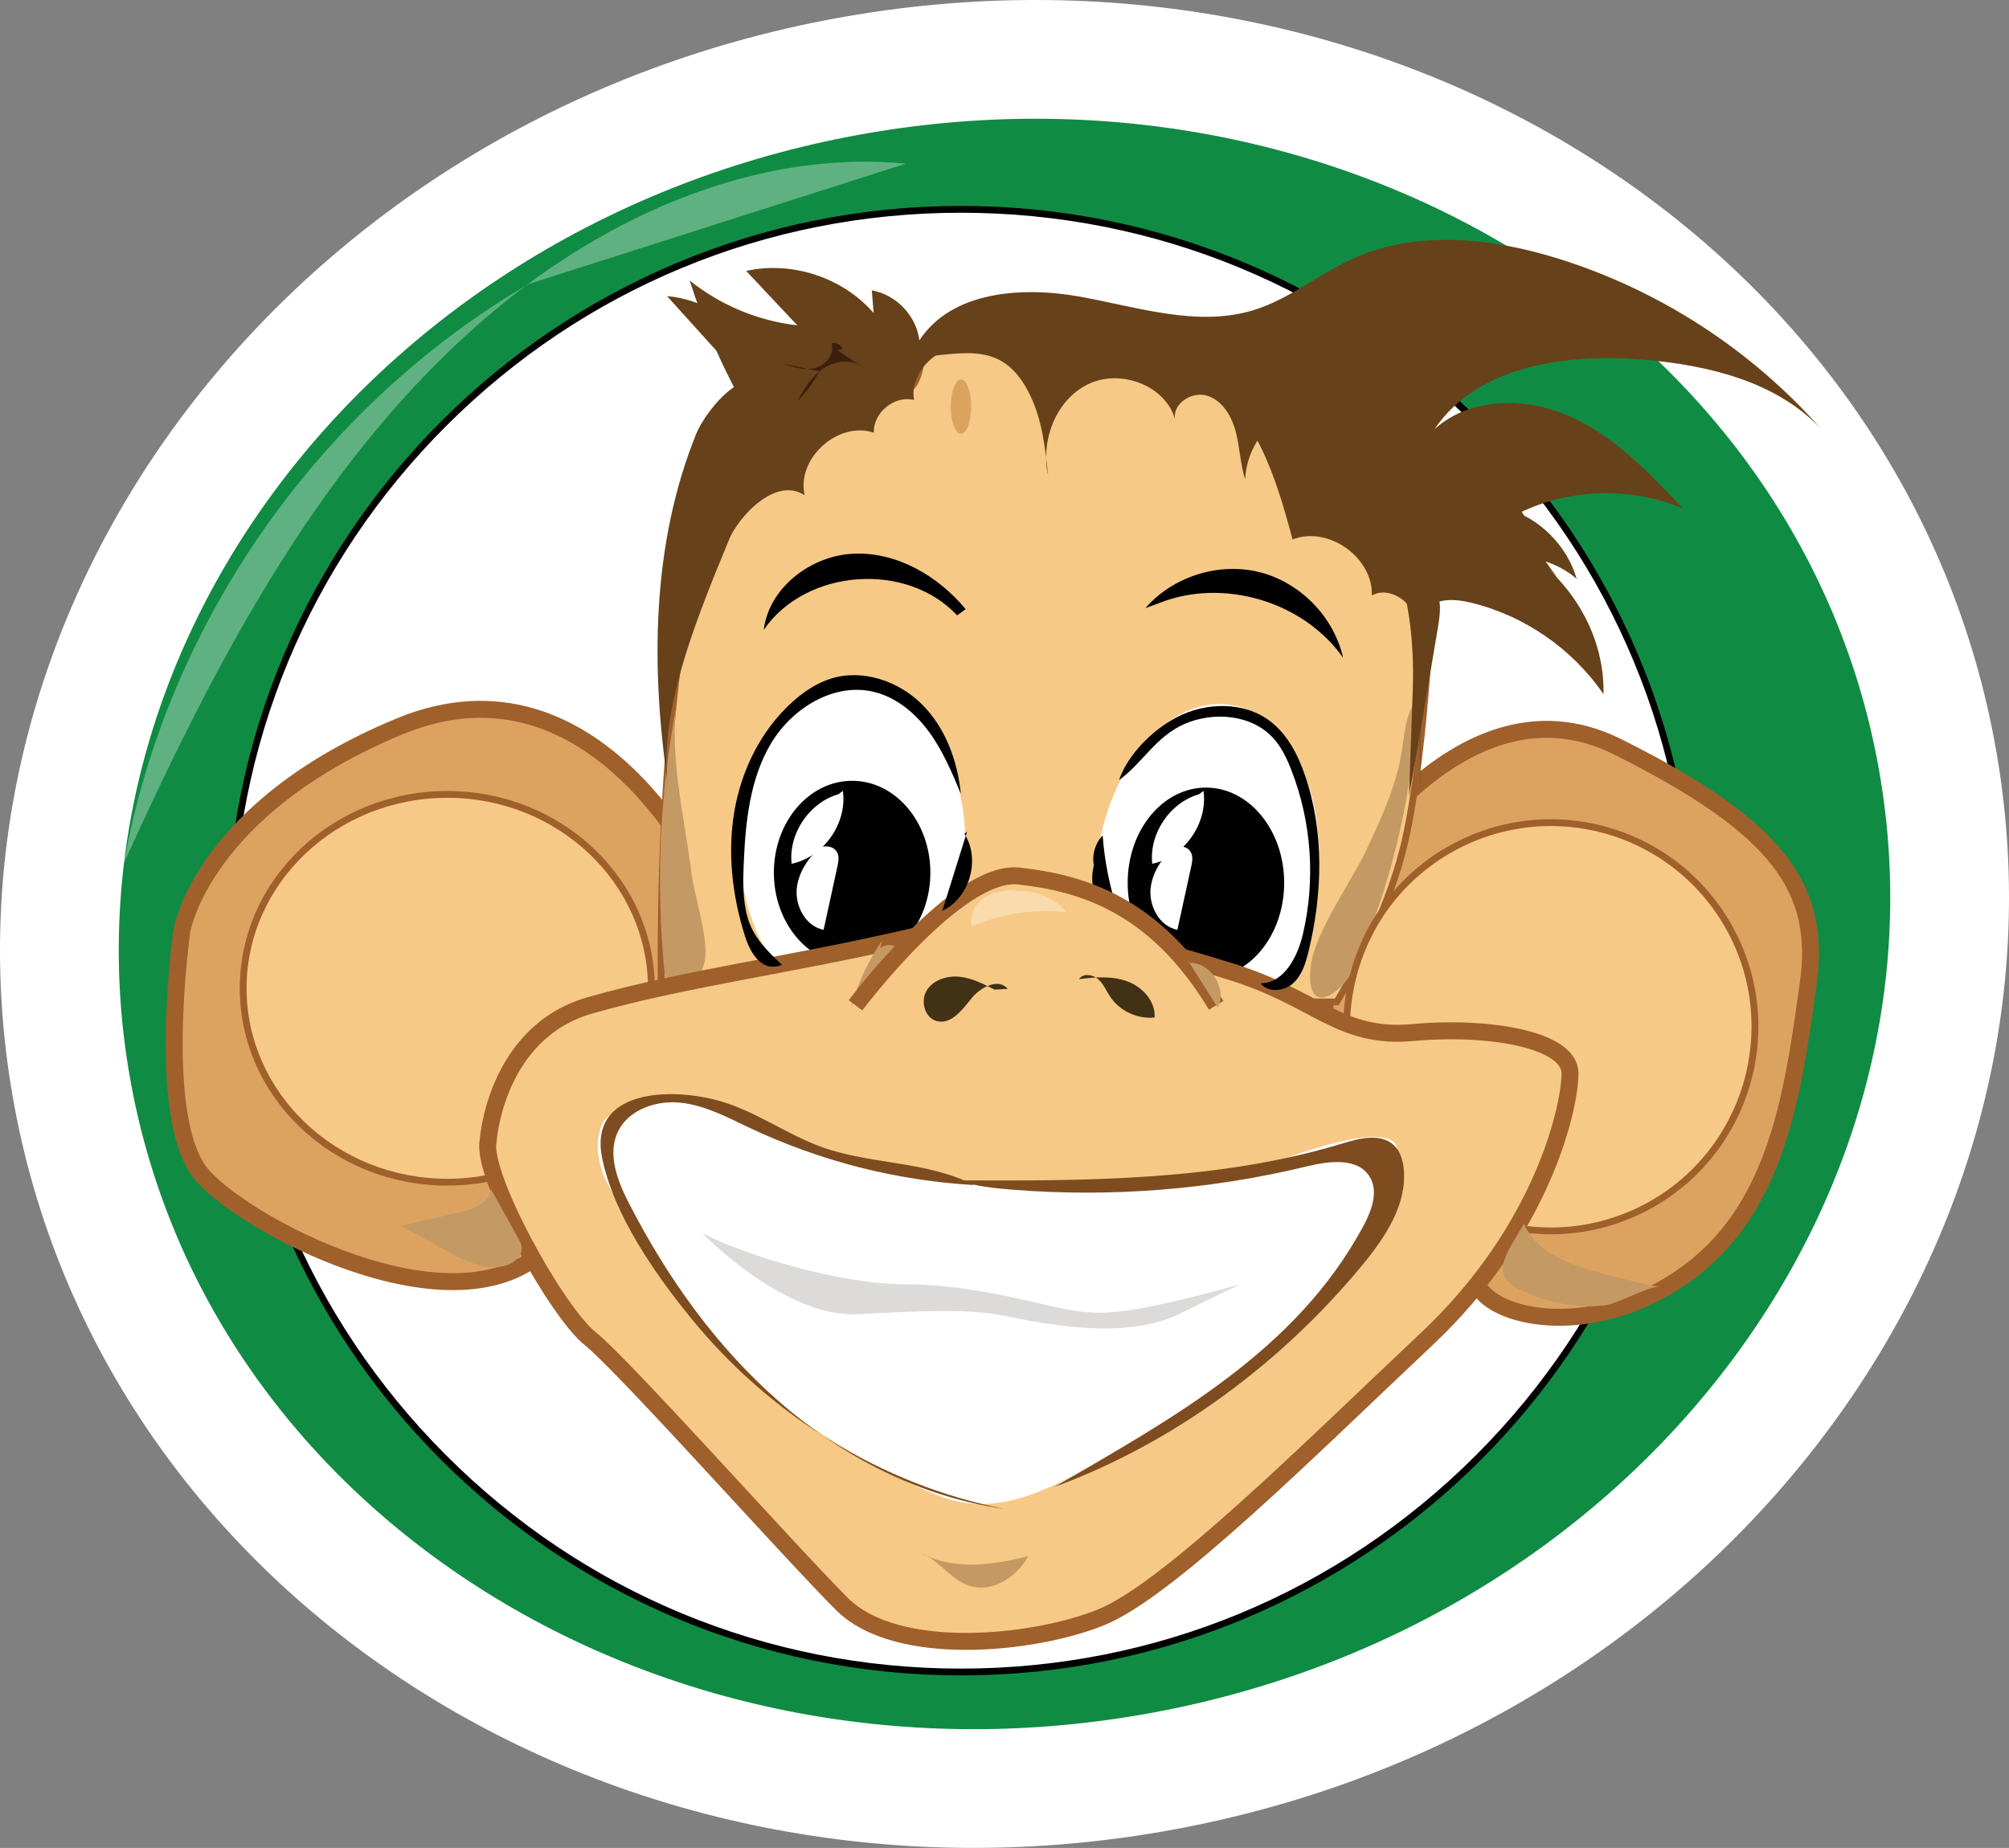
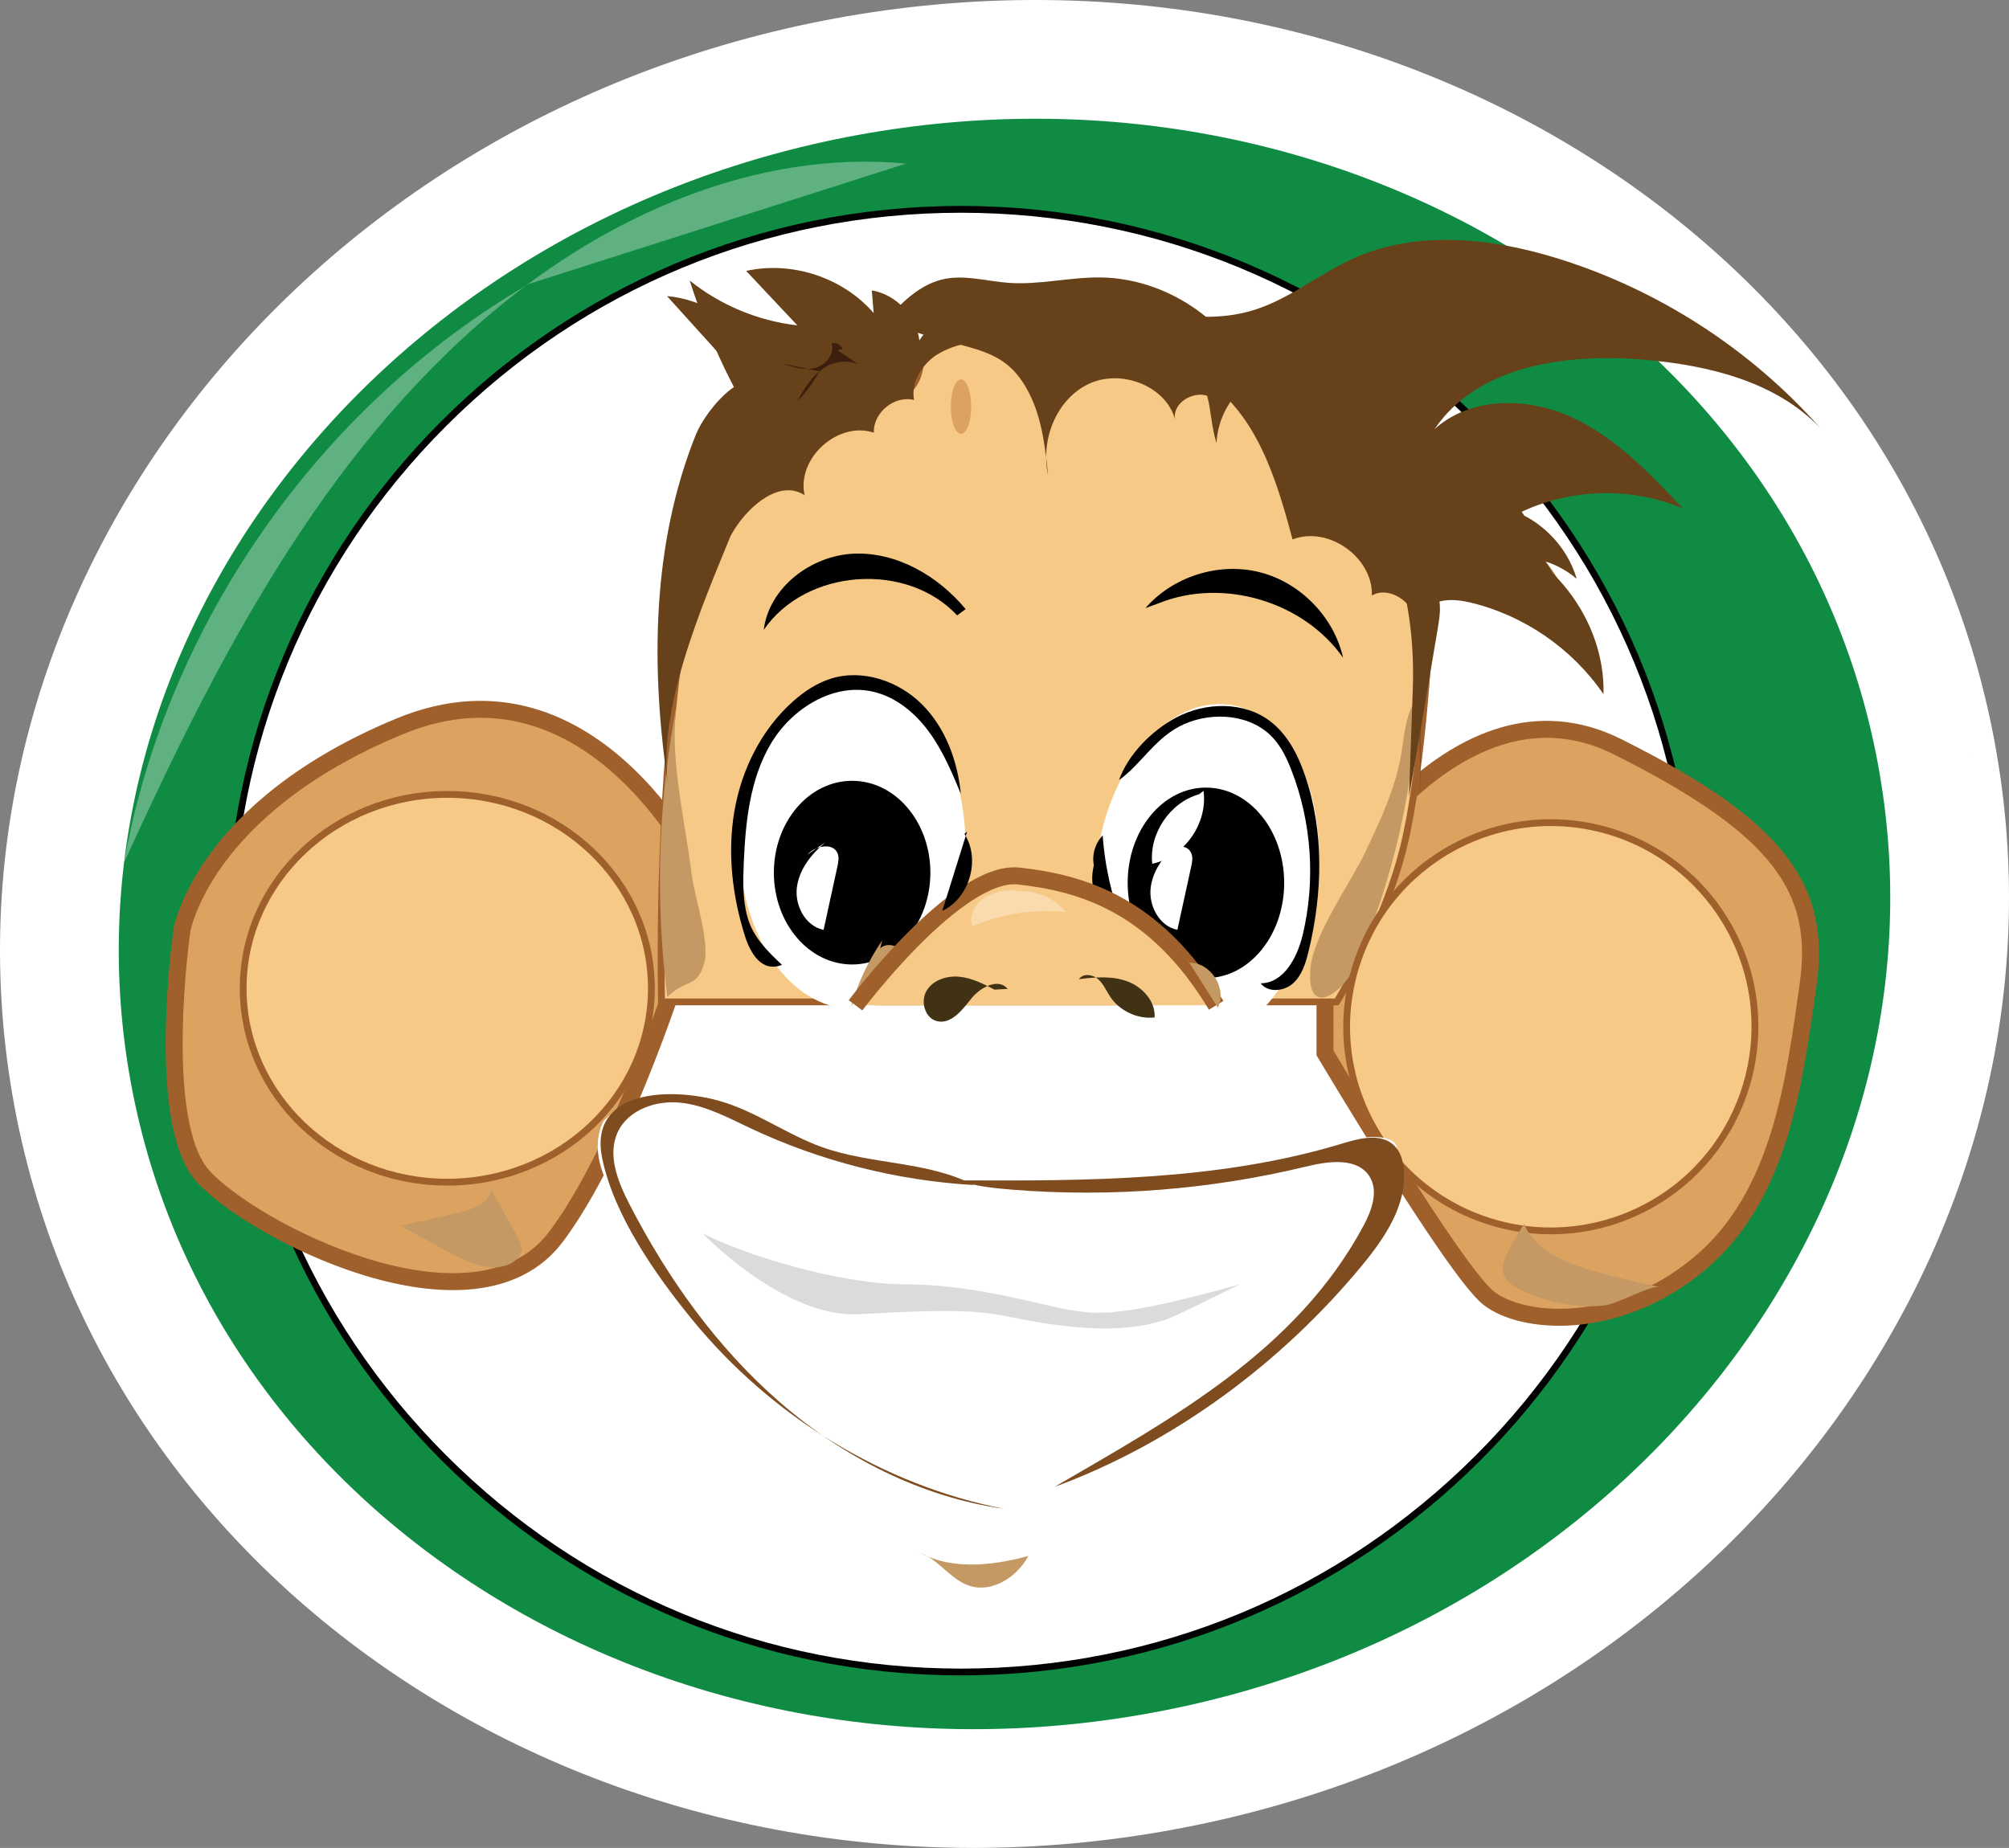
<svg xmlns="http://www.w3.org/2000/svg" xmlns:xlink="http://www.w3.org/1999/xlink" version="1.0" id="HLAVNÍ_grafika" x="0px" y="0px" width="118.421px" height="108.943px" viewBox="0 0 118.421 108.943" enable-background="new 0 0 118.421 108.943" xml:space="preserve">
  <rect x="0" y="0" width="118.421" height="108.943" fill="#808080" stroke="none" />
  <g id="Layer_8">
    <path fill="#108B44" stroke="#FFFFFF" stroke-width="7" stroke-miterlimit="10" d="M114.24,44.979   c4.77,27.653-15.999,54.32-46.391,59.562C37.455,109.785,8.952,91.617,4.182,63.964c-4.77-27.654,16-54.321,46.392-59.563   C80.966-0.841,109.469,17.327,114.24,44.979" />
    <path fill="none" d="M114.24,44.979c4.77,27.653-15.999,54.32-46.391,59.562C37.455,109.785,8.952,91.617,4.182,63.964   c-4.77-27.654,16-54.321,46.392-59.563C80.966-0.841,109.469,17.327,114.24,44.979z" />
    <path fill="#FFFFFF" d="M56.646,98.571c-23.774,0-43.114-19.341-43.114-43.115c0-23.774,19.34-43.115,43.114-43.115   c23.772,0,43.115,19.341,43.115,43.115C99.761,79.23,80.418,98.571,56.646,98.571" />
    <path fill="#010101" d="M56.646,12.542c11.463,0,22.24,4.464,30.344,12.569c8.106,8.105,12.57,18.882,12.57,30.345   s-4.464,22.239-12.57,30.344c-8.104,8.106-18.881,12.571-30.344,12.571s-22.24-4.465-30.344-12.571   C18.196,77.696,13.73,66.919,13.73,55.457s4.466-22.24,12.572-30.345C34.406,17.006,45.183,12.542,56.646,12.542 M56.646,12.14   c-23.922,0-43.315,19.395-43.315,43.316s19.394,43.315,43.315,43.315s43.315-19.394,43.315-43.315S80.568,12.14,56.646,12.14" />
    <path fill="#DCA360" d="M41.606,52.047c0,0-6.417-14.037-18.049-9.225c-11.63,4.813-12.834,12.032-12.834,12.032   s-1.604,11.23,1.204,14.438c2.806,3.208,16.042,10.028,20.856,3.609C37.594,66.486,41.606,52.047,41.606,52.047" />
    <path fill="none" stroke="#9F602C" stroke-miterlimit="10" d="M41.606,52.047c0,0-6.417-14.037-18.049-9.225   c-11.63,4.813-12.834,12.032-12.834,12.032s-1.604,11.23,1.204,14.438c2.806,3.208,16.042,10.028,20.856,3.609   C37.594,66.486,41.606,52.047,41.606,52.047z" />
    <path fill="#F7C986" d="M26.365,69.694c-6.635,0-12.031-5.127-12.031-11.431c0-6.302,5.396-11.431,12.031-11.431   c6.636,0,12.031,5.128,12.031,11.431C38.396,64.567,33,69.694,26.365,69.694" />
    <path fill="#9F602C" d="M26.365,47.034c6.524,0,11.831,5.037,11.831,11.229c0,6.192-5.307,11.23-11.831,11.23   c-6.523,0-11.832-5.039-11.832-11.23C14.533,52.071,19.841,47.034,26.365,47.034 M26.365,46.633   c-6.756,0-12.231,5.208-12.231,11.631c0,6.424,5.476,11.631,12.231,11.631c6.757,0,12.232-5.207,12.232-11.631   C38.597,51.841,33.122,46.633,26.365,46.633" />
    <path fill="#DCA360" d="M78.103,52.85c0,0,7.62-13.637,17.245-8.824c9.626,4.813,12.033,8.422,11.23,14.039   c-0.802,5.614-1.604,12.433-6.417,16.442c-4.813,4.011-10.428,3.61-12.432,2.005c-2.007-1.604-9.627-14.438-9.627-14.438V52.85z" />
    <path fill="none" stroke="#9F602C" stroke-miterlimit="10" d="M78.103,52.85c0,0,7.62-13.637,17.245-8.824   c9.626,4.813,12.033,8.422,11.23,14.039c-0.802,5.614-1.604,12.433-6.417,16.442c-4.813,4.011-10.428,3.61-12.432,2.005   c-2.007-1.604-9.627-14.438-9.627-14.438V52.85z" />
    <path fill="#F7C986" d="M38.996,59.066c-0.052-2.543-0.427-28.94,5.826-34.042l0.133-0.108l-3.33-5.825l6.826,2.008l-2.892-4.956   c0.737,0.007,2.421,0.153,3.447,1.267c0.649,0.706,0.925,1.693,0.821,2.936c-0.123,1.472-0.012,1.725,0.1,1.847   c0.054,0.059,0.124,0.091,0.199,0.091c0.15,0,0.546,0,1.639-3.667c0.547,0.207,2.096,0.932,2.113,2.466l0.004,0.352l0.301-0.182   c1.609-0.975,2.949-1.489,3.867-1.489c0.858,0,2.713,0.156,4.861,0.336c2.896,0.244,6.5,0.547,8.776,0.547   c0.702,0,1.235-0.027,1.631-0.084l0.065-0.008l0.047-0.048c0.049-0.049,5.094-5,12.451-5c1.534,0,3.08,0.214,4.601,0.64   c7.382,2.067,9.016,3.467,9.378,3.977c-0.658-0.079-2.238-0.243-4.14-0.243c-3.503,0-8.175,0.548-10.546,3.157   c-2.137,2.349-3.113,3.308-3.557,3.698l0.242,0.319c1.25-0.812,4.452-2.704,7.178-2.704c0.523,0,1.006,0.072,1.434,0.215   c2.759,0.92,4.822,2.811,5.596,3.597c-0.463-0.019-1.211-0.042-2.096-0.042c-2.311,0-5.423,0.153-7.124,0.882   c-2.793,1.198-3.993,1.99-4.044,2.024l0.188,0.352c0.015-0.007,1.473-0.604,3.212-0.604c1.756,0,3.162,0.59,4.182,1.754   c2.118,2.423,2.609,4.628,2.722,5.495c-1.442-0.917-6.917-4.307-8.952-4.307c-0.213,0-0.387,0.034-0.528,0.104   c-0.415,0.208-0.638,0.492-0.659,0.841c-0.049,0.786,1.001,1.601,1.346,1.846c-0.051,1.035-0.48,9.039-1.592,13.486   c-1.088,4.344-3.521,8.413-3.928,9.073H38.996z" />
    <path fill="#9F602C" d="M85.882,15.704c1.514,0,3.043,0.213,4.546,0.633c5.995,1.678,8.144,2.891,8.912,3.523   c-0.806-0.082-2.099-0.183-3.619-0.183c-3.542,0-8.273,0.56-10.696,3.223c-2.096,2.305-3.068,3.266-3.518,3.664   c-0.274,0.18-0.43,0.29-0.43,0.29l-0.166,0.12v0.207l0.012,0.411h0.403c0.172,0,0.331-0.09,0.669-0.387   c0.994-0.644,4.317-2.655,7.043-2.655c0.503,0,0.964,0.068,1.37,0.204c2.358,0.787,4.206,2.299,5.15,3.189   c-0.435-0.012-0.979-0.024-1.587-0.024c-2.33,0-5.471,0.156-7.203,0.899c-2.809,1.204-4.024,2.006-4.075,2.04l0.376,0.705   c0.014-0.006,1.439-0.589,3.135-0.589s3.053,0.566,4.03,1.686c1.791,2.047,2.398,3.935,2.604,4.956   c-1.86-1.163-6.748-4.1-8.684-4.1c-0.246,0-0.447,0.041-0.617,0.126c-0.605,0.302-0.754,0.713-0.771,1.006   c-0.053,0.829,0.891,1.626,1.342,1.96c-0.072,1.389-0.508,9.038-1.582,13.338c-1.037,4.144-3.311,8.037-3.845,8.92h-39.49   c-0.06-3.39-0.281-27.75,5.401-33.365l1.075,1.881l0.306,0.535l0.367-0.497c1.205-1.637,2.561-3.75,2.172-4.52   c-0.112-0.223-0.334-0.349-0.609-0.349c-0.375,0-1.068,0.2-3.087,1.72l-2.77-4.846l5.862,1.724l0.968,0.285l-0.509-0.871   l-2.452-4.206c0.804,0.053,2.11,0.285,2.942,1.189c0.608,0.662,0.869,1.599,0.77,2.784c-0.129,1.555-0.008,1.824,0.15,1.998   c0.092,0.1,0.217,0.155,0.348,0.155c0.273,0,0.68,0,1.768-3.599c0.576,0.254,1.634,0.864,1.768,1.979   c-1.275,0.791-2.238,1.558-2.279,1.592l-0.451,0.361l0.494,0.297c0.062,0.036,0.616,0.357,1.26,0.357   c0.539,0,1.483-0.239,1.749-1.838c0.018-0.107,0.03-0.215,0.039-0.321c1.495-0.883,2.729-1.35,3.577-1.35   c0.85,0,2.701,0.156,4.844,0.337c3.053,0.257,6.508,0.547,8.794,0.547c0.713,0,1.255-0.028,1.659-0.086l0.133-0.019l0.094-0.094   C73.624,20.597,78.615,15.704,85.882,15.704 M85.882,15.302c-7.531,0-12.594,5.06-12.594,5.06   c-0.398,0.058-0.947,0.082-1.601,0.082c-3.915,0-11.576-0.883-13.638-0.883c-1.162,0-2.695,0.746-3.973,1.519   c0.002,0.154-0.011,0.316-0.039,0.486c-0.201,1.203-0.803,1.505-1.354,1.505c-0.552,0-1.054-0.302-1.054-0.302   s1.075-0.86,2.446-1.689c-0.02-2.028-2.446-2.722-2.446-2.722s-1.095,3.725-1.505,3.725c-0.144,0-0.203-0.464-0.098-1.72   c0.343-4.125-3.438-4.419-4.525-4.419c-0.182,0-0.289,0.009-0.289,0.009l2.809,4.812l-6.818-2.005l3.491,6.109   c0.038-0.031,0.079-0.063,0.119-0.093c1.737-1.329,2.668-1.824,3.089-1.824c1.23,0-1.887,4.23-1.887,4.23l-1.321-2.313   c-6.692,5.46-5.897,34.399-5.897,34.399h40.107c0,0,2.808-4.412,4.01-9.225c1.203-4.812,1.604-13.636,1.604-13.636   s-2.407-1.605-0.802-2.407c0.113-0.057,0.262-0.083,0.438-0.083c2.271,0,9.188,4.496,9.188,4.496s0-2.807-2.808-6.016   c-1.247-1.427-2.891-1.822-4.331-1.822c-1.803,0-3.289,0.619-3.289,0.619s1.203-0.803,4.012-2.005   c1.684-0.721,4.812-0.866,7.045-0.866c1.488,0,2.581,0.064,2.581,0.064s-2.407-2.808-6.018-4.011   c-0.47-0.157-0.976-0.225-1.497-0.225c-2.809,0-6.113,1.973-7.287,2.736c-0.299,0.264-0.395,0.306-0.425,0.306   c-0.017,0-0.017-0.009-0.017-0.009s0.16-0.113,0.441-0.296c0.478-0.422,1.48-1.414,3.57-3.714c2.323-2.555,6.93-3.092,10.397-3.092   c2.522,0,4.442,0.284,4.442,0.284s0.401-1.604-9.626-4.411C88.903,15.495,87.345,15.302,85.882,15.302" />
    <path fill="#FFFFFF" d="M56.904,49.759c0,5.36-2.983,9.706-6.66,9.706c-3.68,0-6.662-4.345-6.662-9.706   c0-5.359,2.982-9.705,6.662-9.705C53.92,40.055,56.904,44.4,56.904,49.759" />
    <path fill="#FFFFFF" d="M77.612,52.337c-0.725,5.488-4.217,9.554-7.798,9.079c-3.582-0.472-5.898-5.306-5.172-10.793   c0.726-5.489,4.219-9.553,7.799-9.08C76.023,42.017,78.337,46.85,77.612,52.337" />
    <path fill="#010101" d="M54.841,51.446c0,2.99-2.066,5.414-4.612,5.414c-2.548,0-4.613-2.424-4.613-5.414s2.065-5.415,4.613-5.415   C52.775,46.031,54.841,48.456,54.841,51.446" />
    <path fill="#010101" d="M75.696,52.047c0,3.102-2.063,5.615-4.611,5.615s-4.614-2.513-4.614-5.615s2.066-5.615,4.614-5.615   S75.696,48.946,75.696,52.047" />
    <path fill="#C59963" d="M39.951,41.22c-1.146,5.766-1.355,11.715-0.618,17.546c1.128-1.07,1.747-0.518,2.168-1.946   c0.373-1.267-0.579-3.97-0.739-5.323C40.402,48.452,39.35,44.241,39.951,41.22" />
    <path fill="#C59963" d="M80.496,50.204c0.885-1.873,1.781-3.777,2.113-5.82c0.186-1.112,0.228-2.327,0.932-3.207   c-0.199,5.363-1.432,10.636-3.539,15.566c-0.755,1.766-2.959,3.375-2.77,0.468C77.367,55.124,79.599,52.099,80.496,50.204" />
    <path fill="#F7C986" d="M91.424,72.567c-4.435,0-8.495-2.422-10.599-6.32c-3.152-5.839-0.965-13.152,4.875-16.303   c1.752-0.946,3.725-1.447,5.702-1.447c4.435,0,8.495,2.422,10.6,6.32c3.151,5.839,0.964,13.152-4.874,16.303   C95.375,72.067,93.404,72.567,91.424,72.567" />
    <path fill="#9F602C" d="M91.403,48.698c4.36,0,8.354,2.38,10.423,6.215c3.1,5.741,0.949,12.933-4.793,16.032   c-1.724,0.93-3.662,1.421-5.608,1.421c-4.36,0-8.354-2.381-10.423-6.215c-1.5-2.781-1.828-5.98-0.923-9.008   c0.905-3.028,2.935-5.522,5.717-7.023C87.518,49.189,89.457,48.698,91.403,48.698 M91.403,48.297c-1.962,0-3.952,0.473-5.8,1.47   c-5.945,3.208-8.163,10.629-4.954,16.574c2.212,4.099,6.426,6.425,10.775,6.425c1.962,0,3.952-0.472,5.8-1.47   c5.945-3.209,8.163-10.629,4.954-16.575C99.968,50.625,95.754,48.297,91.403,48.297" />
-     <path fill="#F7C986" d="M28.771,67.288c0,0,0.402-6.417,6.017-8.021c5.614-1.604,12.031-2.407,18.85-4.01   c6.819-1.605,13.636,0.4,18.851,2.005c5.215,1.603,6.418,4.01,10.828,3.609c4.414-0.401,9.226,0.401,9.226,2.407   s-1.604,9.224-8.423,15.641c-6.818,6.417-15.24,14.84-19.252,16.444c-4.01,1.605-12.031,2.406-15.24-0.802   c-3.209-3.209-12.835-14.038-14.839-15.643C32.783,77.315,28.371,69.293,28.771,67.288" />
-     <path fill="none" stroke="#9F602C" stroke-miterlimit="10" d="M28.771,67.288c0,0,0.402-6.417,6.017-8.021   c5.614-1.604,12.031-2.407,18.85-4.01c6.819-1.605,13.636,0.4,18.851,2.005c5.215,1.603,6.418,4.01,10.828,3.609   c4.414-0.401,9.226,0.401,9.226,2.407s-1.604,9.224-8.423,15.641c-6.818,6.417-15.24,14.84-19.252,16.444   c-4.01,1.605-12.031,2.406-15.24-0.802c-3.209-3.209-12.835-14.038-14.839-15.643C32.783,77.315,28.371,69.293,28.771,67.288z" />
    <path fill="#C59963" d="M52.006,55.438c-0.818,1.188-1.44,2.514-1.835,3.903c0.758-1.259,1.742-2.381,2.889-3.298   c-0.248-0.376-0.85-0.444-1.178-0.135" />
    <path fill="#010101" d="M64.928,49.684c-0.303,0.755-0.612,1.546-0.535,2.355c0.079,0.81,0.681,1.632,1.494,1.663   c-0.483-1.438-0.782-2.938-0.889-4.45c-0.447,0.465-0.647,1.156-0.516,1.79" />
    <path fill="#F7C986" d="M50.429,59.267c0,0,6.016-8.021,9.625-7.621c3.61,0.402,8.021,1.604,11.633,7.621" />
    <path fill="none" stroke="#9F602C" stroke-miterlimit="10" d="M50.429,59.267c0,0,6.016-8.021,9.625-7.621   c3.61,0.402,8.021,1.604,11.633,7.621" />
    <path fill="#DCA360" d="M57.248,23.973c0-0.887-0.27-1.604-0.602-1.604s-0.602,0.718-0.602,1.604c0,0.886,0.27,1.603,0.602,1.603   S57.248,24.859,57.248,23.973" />
    <g opacity="0.33">
      <g>
        <defs>
          <rect id="SVGID_1_" x="57.243" y="52.46" width="5.595" height="2.157" />
        </defs>
        <clipPath id="SVGID_2_">
          <use xlink:href="#SVGID_1_" overflow="visible" />
        </clipPath>
        <path clip-path="url(#SVGID_2_)" fill="#FFFFFF" d="M60.054,52.46c-0.683,0.016-1.394,0.076-1.978,0.429     c-0.585,0.354-0.994,1.082-0.772,1.728c1.729-0.753,3.658-1.047,5.535-0.843c-0.885-1.106-2.511-1.547-3.832-1.039" />
      </g>
    </g>
    <path fill="#FFFFFF" d="M35.59,66.085c0,0,2.004-2.406,6.016-0.802c4.01,1.604,8.423,4.412,16.041,4.412   c7.622,0,13.237,0.401,16.444-0.802c3.209-1.204,6.82-2.406,8.021-1.604c1.203,0.802-2.004,7.219-2.004,7.219   s-8.021,8.022-12.836,10.428c-4.812,2.406-8.021,4.813-12.031,3.209c-4.01-1.605-10.027-5.215-12.434-8.423   s-6.418-8.421-7.218-10.428C34.788,67.288,35.59,66.085,35.59,66.085" />
    <path fill="#DDDBDA" d="M73.09,75.717c-7.22,2.01-8.423,1.76-10.027,1.508c-1.604-0.251-5.614-1.508-9.626-1.508   c-4.01,0-9.627-1.758-12.032-3.015c0,0,4.812,5.025,9.224,4.775c4.412-0.252,6.419-0.252,8.021,0c1.605,0.25,7.221,1.759,10.83,0   L73.09,75.717z" />
    <path fill="#413115" d="M58.624,58.343c-0.656-0.339-1.332-0.685-2.065-0.76c-0.735-0.073-1.554,0.184-1.938,0.816   c-0.381,0.632-0.105,1.628,0.612,1.803c0.831,0.201,1.487-0.658,2.017-1.328c0.529-0.67,1.611-1.242,2.146-0.575" />
    <path fill="#413115" d="M63.596,57.726c0.952-0.12,1.944-0.204,2.843,0.125c0.901,0.327,1.679,1.178,1.621,2.134   c-1.005,0.108-2.052-0.379-2.615-1.217c-0.235-0.351-0.396-0.761-0.713-1.041c-0.316-0.28-0.874-0.36-1.121-0.018" />
    <path fill="#C59963" d="M69.908,56.44c0.624,0.989,1.248,1.978,1.875,2.967c0.581-1.124-0.432-2.705-1.697-2.646" />
    <path fill="#C59963" d="M97.837,75.875c-1.324-0.264-2.639-0.584-3.938-0.958c-1.637-0.469-3.435-1.195-4.06-2.778   c-1.497,2.5-2.274,3.387,1.297,4.49c1.104,0.342,2.288,0.458,3.438,0.333C95.344,76.878,97.269,75.761,97.837,75.875" />
    <path fill="#C59963" d="M28.939,70.097c-0.076,0.824-1.052,1.192-1.857,1.377c-1.151,0.264-2.302,0.527-3.454,0.791l2.75,1.514   c1.08,0.594,2.327,1.207,3.496,0.811c0.466-0.158,0.921-0.565,0.874-1.057c-0.02-0.204-0.121-0.391-0.219-0.569   c-0.5-0.899-1.002-1.799-1.502-2.699" />
    <path fill="#7E4C1F" d="M59.181,88.95c-4.884-0.688-9.457-3.028-13.186-6.259c-3.727-3.231-6.641-7.326-8.899-11.71   c-0.678-1.318-1.306-2.887-0.687-4.232c0.611-1.326,2.262-1.896,3.713-1.74s2.773,0.871,4.092,1.495   c4.132,1.949,8.641,3.097,13.199,3.36c-2.738-1.42-6.043-1.196-8.947-2.232c-2.085-0.745-3.918-2.122-6.049-2.726   c-2.962-0.839-7.748-0.646-6.921,3.38c0.693,3.375,3.165,6.894,5.302,9.506C45.42,83.448,51.992,87.547,59.181,88.95" />
    <path fill="#7E4C1F" d="M80.333,74.545c1.321-1.608,2.59-3.509,2.417-5.583c-0.043-0.528-0.197-1.076-0.582-1.441   c-0.766-0.729-2-0.424-3.01-0.117c-7.309,2.228-15.084,2.215-22.723,2.185c1.061,0.343,2.178,0.466,3.29,0.552   c5.796,0.458,11.661-0.01,17.312-1.379c1.299-0.314,2.982-0.535,3.691,0.599c0.542,0.866,0.129,2-0.355,2.901   c-3.961,7.383-11.263,11.352-18.214,15.396C69.206,85.068,75.578,80.325,80.333,74.545" />
-     <path fill="#FFFFFF" d="M49.419,46.825c-1.719,0.492-2.947,2.318-2.757,4.097c1.888-0.392,3.292-2.387,3.021-4.298" />
    <path fill="#FFFFFF" d="M70.676,46.825c-1.72,0.492-2.947,2.318-2.757,4.097c1.888-0.392,3.291-2.387,3.021-4.298" />
    <path fill="#FFFFFF" d="M48.646,49.665c-0.829,0.688-1.549,1.603-1.676,2.673c-0.125,1.07,0.521,2.273,1.577,2.48   c0.271-1.241,0.542-2.482,0.812-3.723c0.057-0.261,0.112-0.542,0.011-0.79c-0.275-0.656-1.303-0.439-1.786,0.082" />
    <path fill="#FFFFFF" d="M69.501,49.665c-0.829,0.688-1.549,1.603-1.674,2.673c-0.127,1.07,0.518,2.273,1.574,2.48   c0.273-1.241,0.542-2.482,0.813-3.723c0.058-0.261,0.112-0.542,0.009-0.79c-0.273-0.656-1.303-0.439-1.784,0.082" />
    <path fill="#674119" d="M43.283,31.221c0.918-1.457,2.706-2.967,4.146-2.026c-0.492-2.171,1.971-4.395,4.082-3.685   c-0.057-1.181,1.222-2.224,2.367-1.928c-0.203-1.1,0.529-2.207,1.499-2.766c0.966-0.561,2.122-0.682,3.237-0.73   c2.902-0.126,5.82,0.158,8.643,0.84c1.281,0.309,2.561,0.708,3.674,1.416c3.121,1.982,4.306,5.886,5.258,9.459   c2.102-0.815,4.742,1.048,4.677,3.303c0.806-0.464,1.892,0.064,2.357,0.869c0.468,0.805,0.481,1.786,0.485,2.716   c0.01,2.721,0.016,5.442,0.025,8.164c-0.053-3.013-0.096-6.025-0.127-9.036c-0.006-0.638,0.006-1.331,0.404-1.828   c0.596-0.741,1.729-0.689,2.65-0.47c3.165,0.751,6.023,2.719,7.857,5.406c0.121-4.405-3.188-8.663-7.484-9.632   c1.883,0.195,3.714,0.855,5.289,1.904c-0.482-1.349-1.643-2.436-3.018-2.83c3.024-1.57,6.751-1.718,9.892-0.393   c-1.958-2.08-3.983-4.208-6.583-5.392c-2.598-1.183-5.939-1.201-8.053,0.719c2.548-3.776,7.812-4.481,12.35-4.095   c3.797,0.323,7.797,1.289,10.414,4.059c-4.125-4.669-9.55-8.178-15.498-10.026c-3.908-1.214-8.271-1.688-12.008-0.022   c-2.037,0.908-3.798,2.414-5.931,3.068c-3.313,1.015-6.836-0.187-10.245-0.798c-3.41-0.613-7.553-0.32-9.449,2.579   c-0.172-1.444-1.371-2.704-2.805-2.947l0.111,1.337c-1.814-2.092-4.811-3.084-7.516-2.484L47,19.181   c-2.308-0.261-4.537-1.189-6.348-2.645c0.859,2.698,2.006,5.303,3.416,7.758c0.253,0.443-2.574,6.041-2.837,6.944   c-0.661,2.274-1.311,4.827-1.274,7.193C41.32,36.193,41.851,33.495,43.283,31.221" />
    <path fill="#674119" d="M88.74,29.957c1.982,0.559,3.626,2.19,4.199,4.167c-0.54-0.458-1.172-0.81-1.846-1.025   c0.683,1.079,1.244,2.236,1.668,3.44c-1.198-2.229-3.396-3.898-5.865-4.453c-0.449-0.101-1.037-0.335-0.963-0.79   c0.022-0.136,0.107-0.251,0.191-0.359c0.465-0.591,1.062-1.124,1.795-1.298c0.732-0.173,1.607,0.108,1.934,0.786" />
    <path fill="#674119" d="M42.412,18.546c-0.918-0.613-1.995-0.993-3.095-1.091c1.817,2.011,3.636,4.021,5.452,6.033   c-0.717-1.805-1.434-3.609-2.15-5.415" />
    <path fill="#674119" d="M41.034,25.584C38.4,32.11,38.349,39.42,39.39,46.379c-0.742-4.972,2.508-11.805,4.291-16.305   c0.569-1.438,3.109-5.399,2.178-6.856C44.292,20.765,41.601,24.183,41.034,25.584" />
    <path fill="#674119" d="M83.276,40.666c-0.073,2.092-0.147,4.185-0.222,6.277c0.582-3.3,1.148-6.601,1.698-9.906   c0.116-0.696,0.228-1.433-0.032-2.089c-0.453-1.15-1.844-1.789-2.664-2.655C82.993,35.067,83.383,37.626,83.276,40.666" />
-     <path fill="#674119" d="M60.774,23.414c0.669,1.437,0.843,3.048,1.009,4.623c-0.461-2.06,0.451-4.454,2.347-5.383   c1.895-0.93,4.58,0.052,5.142,2.088c-0.201-0.928,0.979-1.697,1.885-1.413c0.907,0.283,1.452,1.218,1.689,2.137   c0.24,0.919,0.258,1.889,0.551,2.792c0.063-1.509,0.914-2.964,2.196-3.76c-1.524-3.509-5.216-5.96-9.038-6.005   c-1.812-0.021-3.613,0.451-5.42,0.319c-1.326-0.098-2.674-0.519-3.964-0.186c-1.31,0.338-2.429,1.401-3.241,2.437   C56.808,20.898,59.164,19.953,60.774,23.414" />
+     <path fill="#674119" d="M60.774,23.414c0.669,1.437,0.843,3.048,1.009,4.623c-0.461-2.06,0.451-4.454,2.347-5.383   c1.895-0.93,4.58,0.052,5.142,2.088c-0.201-0.928,0.979-1.697,1.885-1.413c0.24,0.919,0.258,1.889,0.551,2.792c0.063-1.509,0.914-2.964,2.196-3.76c-1.524-3.509-5.216-5.96-9.038-6.005   c-1.812-0.021-3.613,0.451-5.42,0.319c-1.326-0.098-2.674-0.519-3.964-0.186c-1.31,0.338-2.429,1.401-3.241,2.437   C56.808,20.898,59.164,19.953,60.774,23.414" />
    <path fill="#C59963" d="M53.865,91.314c1.934,1.294,4.504,1.026,6.75,0.417c-0.664,1.25-2.145,2.198-3.486,1.753   c-1.108-0.369-1.795-1.538-2.891-1.941" />
    <path fill="#010101" d="M44.066,54.087c-0.291-1.028-0.271-2.118-0.226-3.185c0.103-2.43,0.354-4.947,1.589-7.042   c1.234-2.094,3.711-3.641,6.074-3.073c1.333,0.32,2.451,1.255,3.26,2.362c0.809,1.105,1.346,2.382,1.874,3.646   c-0.196-1.942-0.906-3.889-2.288-5.268c-1.382-1.381-3.499-2.101-5.362-1.521c-0.838,0.261-1.583,0.759-2.238,1.339   c-1.861,1.654-3.031,4.008-3.457,6.459c-0.424,2.453-0.132,4.996,0.616,7.37c0.332,1.051,1,2.172,2.187,1.71   C45.246,56.08,44.402,55.271,44.066,54.087" />
    <path fill="#010101" d="M69.81,42.686c1.735-0.759,3.984-0.565,5.252,0.841c0.484,0.535,0.798,1.2,1.058,1.872   c1.195,3.068,1.433,6.502,0.671,9.707c-0.316,1.33-1.115,2.858-2.482,2.864c0.432,0.567,1.372,0.482,1.903,0.008   c0.532-0.474,0.753-1.199,0.921-1.892c0.826-3.406,0.932-7.056-0.207-10.37c-0.418-1.219-1.036-2.423-2.063-3.202   c-1.544-1.172-3.791-1.128-5.509-0.224c-1.429,0.75-2.864,2.182-3.391,3.696C67.289,45.048,68.128,43.422,69.81,42.686" />
    <path fill="#010101" d="M57.005,49.026c-0.486,1.557-0.974,3.114-1.461,4.672c1.613-0.756,2.268-3.038,1.306-4.535" />
    <path fill="#010101" d="M68.334,35.551c3.776-1.499,8.493-0.096,10.835,3.224c-0.545-2.413-2.527-4.441-4.926-5.043   c-2.398-0.603-5.104,0.25-6.725,2.119" />
    <path fill="#010101" d="M56.92,35.91c-1.616-1.947-4.03-3.363-6.562-3.27c-2.529,0.094-5.03,1.982-5.34,4.495   c2.471-3.609,8.422-4.055,11.401-0.855" />
    <path fill="#3D1F0F" d="M49.666,20.571c-0.095-0.252-0.396-0.405-0.657-0.333c0.226,0.625-0.341,1.307-0.989,1.46   c-0.645,0.152-1.314-0.064-1.942-0.279c0.742,0.159,1.485,0.318,2.226,0.477c-0.355,0.646-0.799,1.246-1.314,1.774   c0.401-0.746,0.86-1.499,1.568-1.965c0.707-0.467,1.726-0.561,2.365-0.003c-0.518-0.351-1.035-0.701-1.555-1.052" />
    <g opacity="0.33">
      <g>
        <defs>
          <rect id="SVGID_3_" x="7.308" y="9.532" width="46.101" height="41.331" />
        </defs>
        <clipPath id="SVGID_4_">
          <use xlink:href="#SVGID_3_" overflow="visible" />
        </clipPath>
        <path clip-path="url(#SVGID_4_)" fill="#FFFFFF" d="M31.17,16.74C18.798,23.957,9.838,36.767,7.308,50.863     c5.449-11.964,11.687-24.039,21.756-32.491c6.781-5.691,15.531-9.564,24.343-8.727" />
      </g>
    </g>
  </g>
</svg>